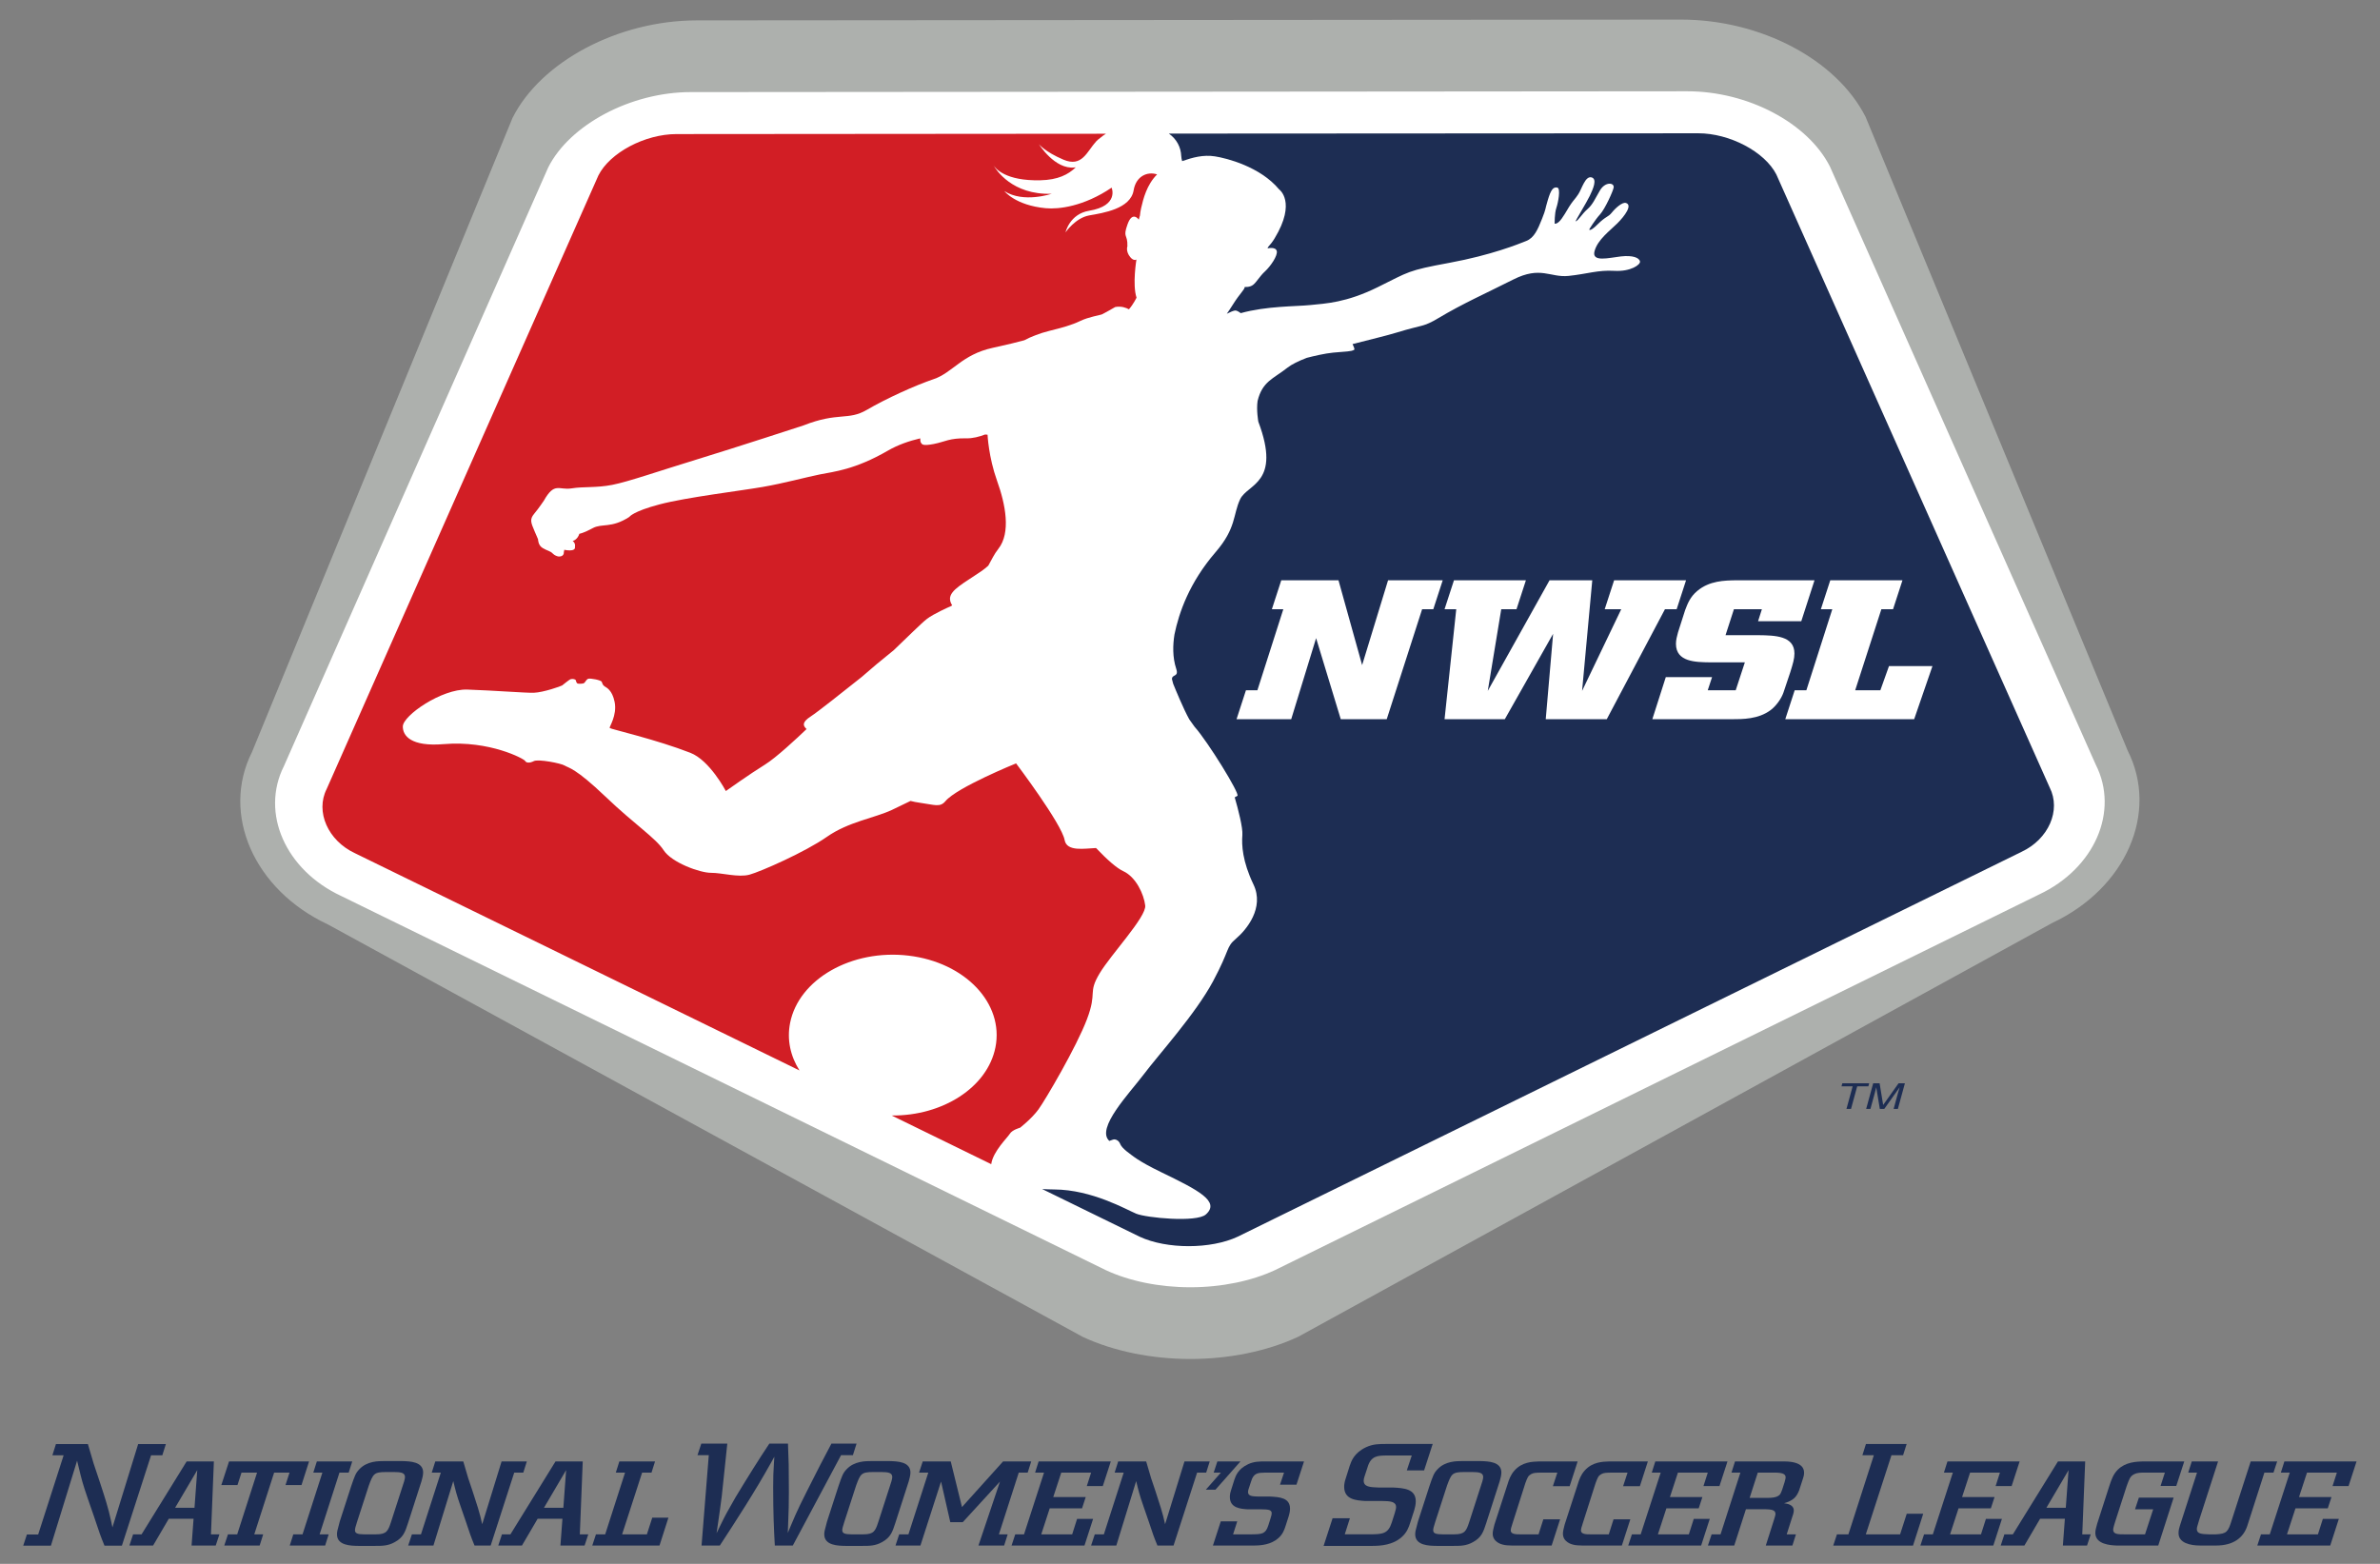
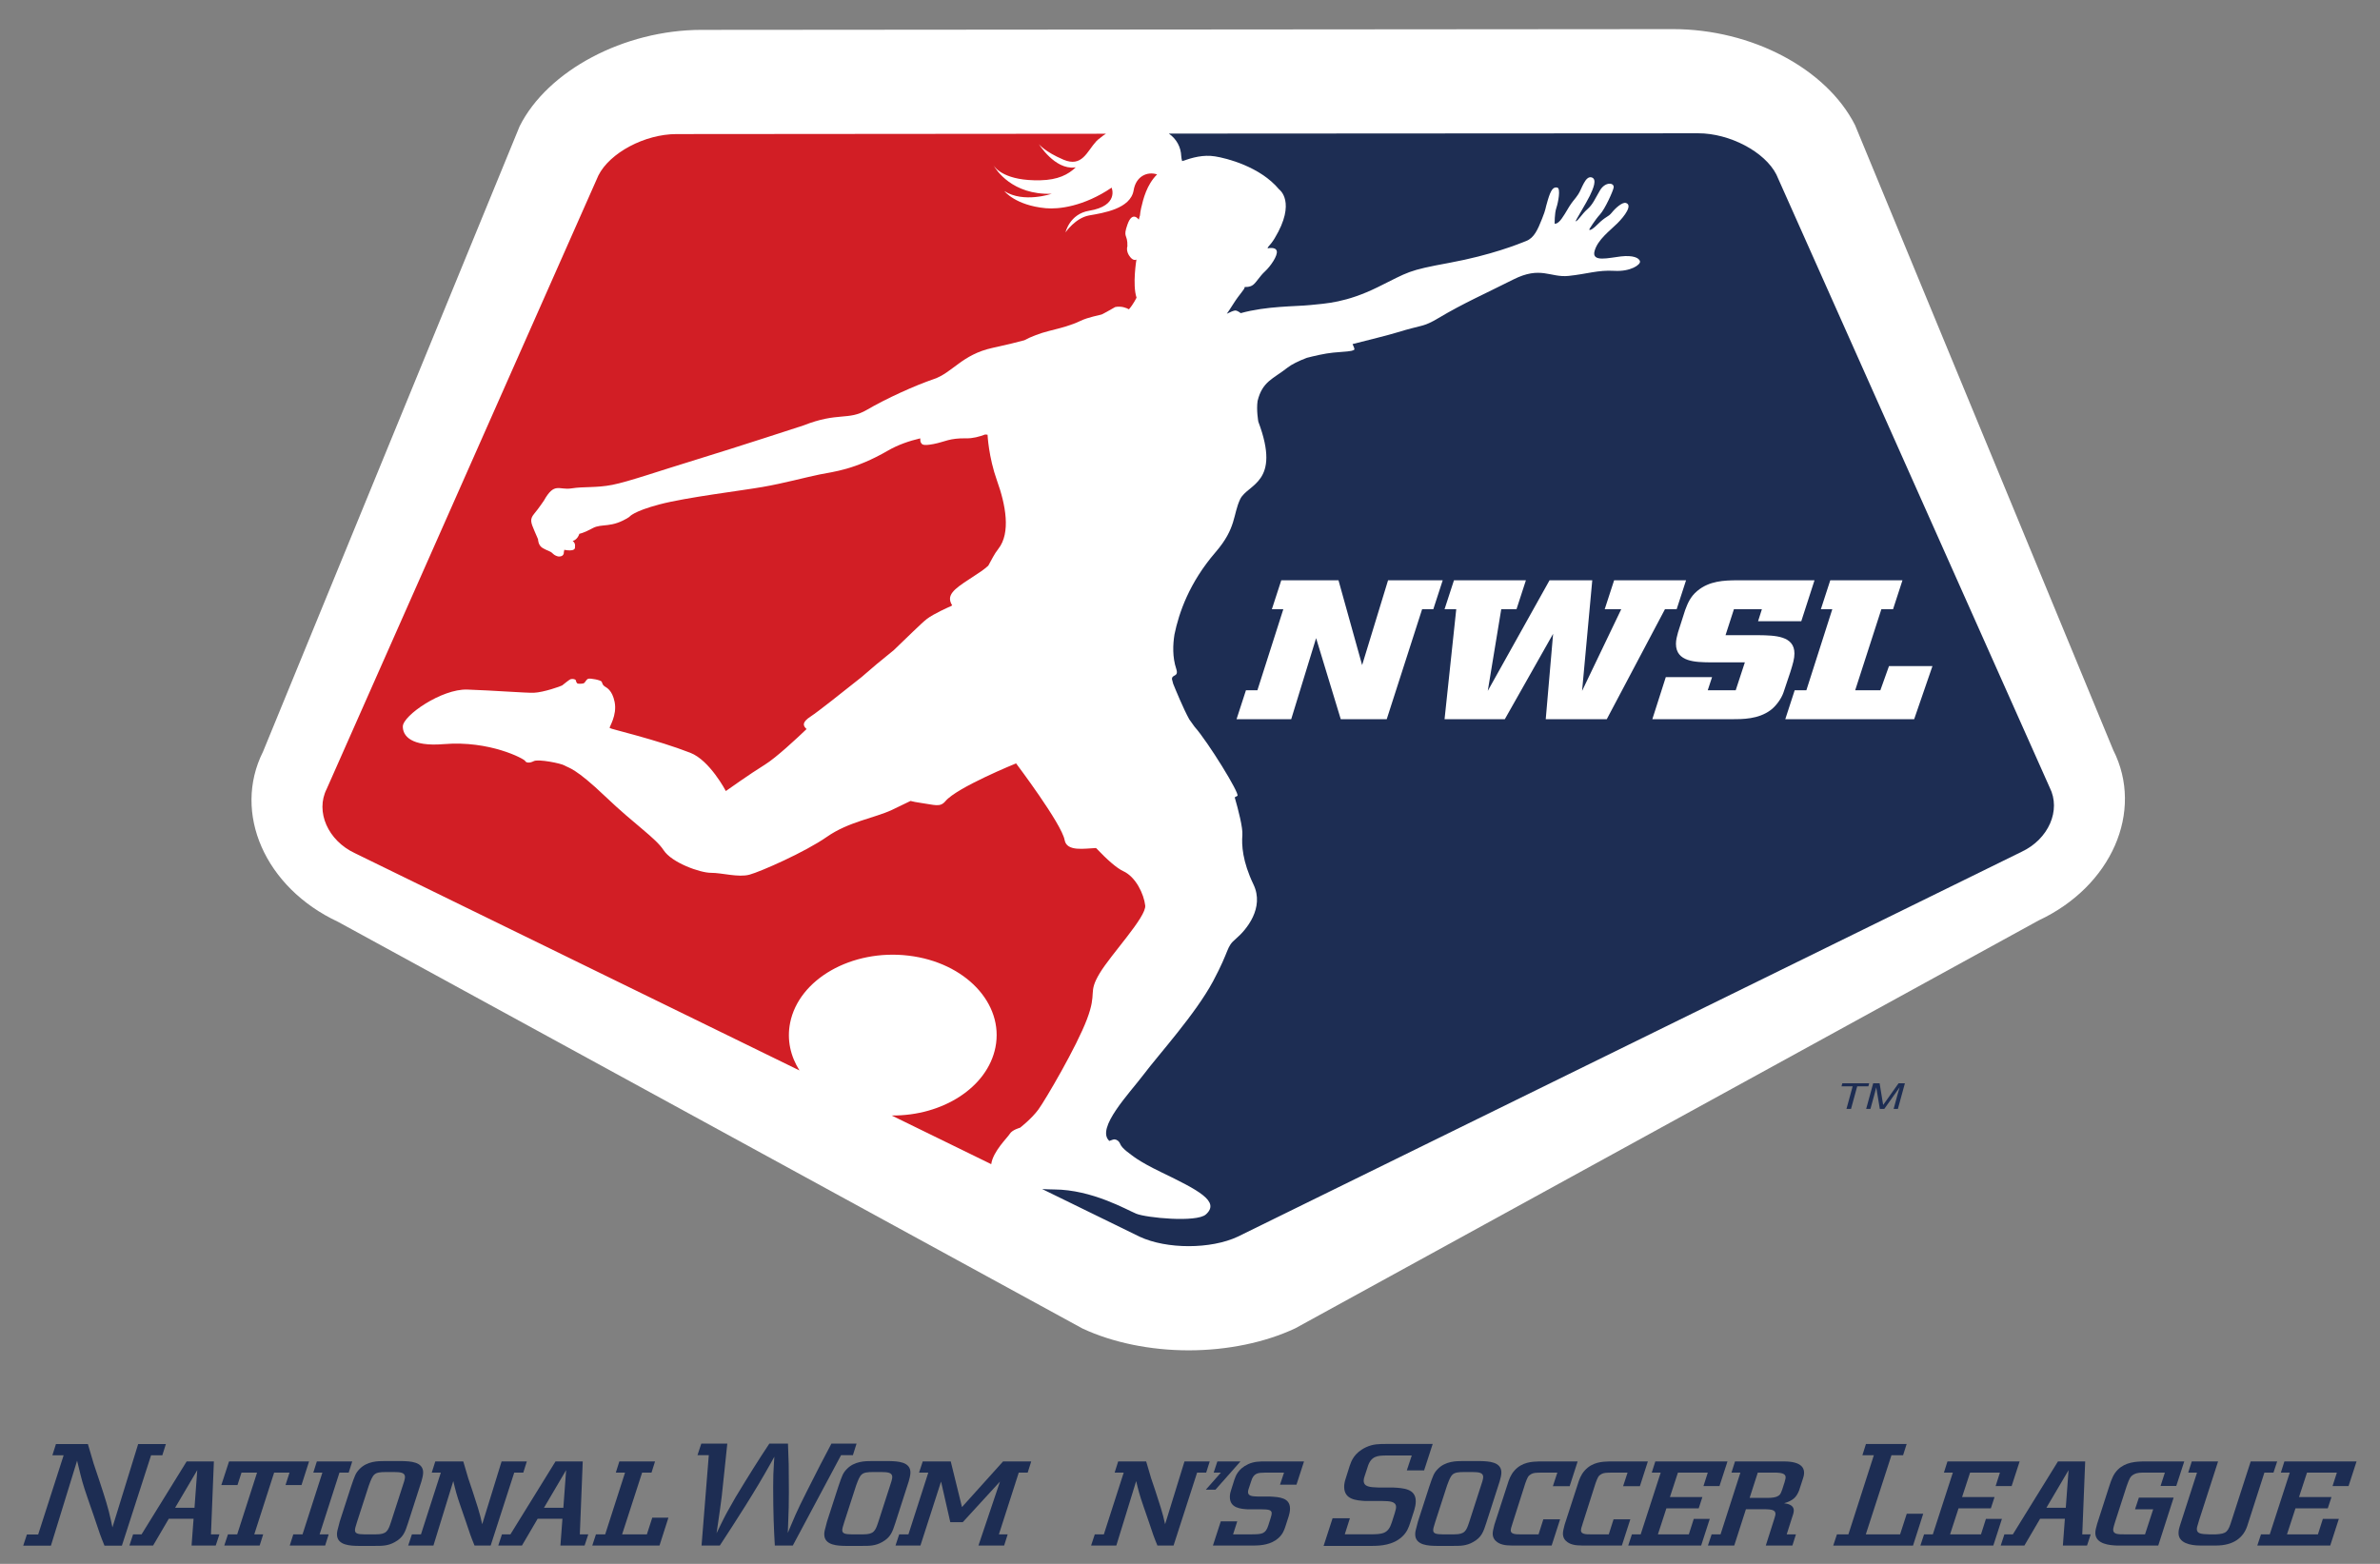
<svg xmlns="http://www.w3.org/2000/svg" width="875px" height="575px" viewBox="0 0 875 575" version="1.1">
  <rect x="0" y="0" width="875" height="575" fill="#808080" stroke="none" />
  <g id="surface1">
    <path style=" stroke:none;fill-rule:nonzero;fill:rgb(100%,100%,100%);fill-opacity:1;" d="M 776.93 275.793 L 682.008 46.016 C 671.488 25.227 643.977 10.707 615.082 10.707 L 257.895 10.984 C 229.457 11.004 201.336 25.91 191.047 46.41 L 96.707 276.359 C 85.367 298.93 97.465 326.414 124.262 338.93 L 397.953 488.457 C 409.023 493.633 422.891 496.492 437.012 496.492 C 451.168 496.492 465.094 493.617 476.191 488.402 L 749.527 338.41 C 776.312 325.855 788.336 298.352 776.93 275.793 " />
    <path style=" stroke:none;fill-rule:nonzero;fill:rgb(82.353%,11.765%,14.51%);fill-opacity:1;" d="M 290.48 376.105 C 293.68 359.969 313.172 348.891 334.02 351.367 C 354.863 353.848 369.168 368.934 365.973 385.074 C 363.055 399.812 346.543 410.32 327.824 410.148 L 364.422 428.039 C 365.055 423.336 370.43 418.258 371.25 416.883 C 372.117 415.414 375.023 414.641 375.023 414.641 C 375.023 414.641 379.285 411.332 381.781 407.914 C 384.27 404.496 395.812 384.879 399.641 374.691 C 403.488 364.504 399.82 365.316 404.281 357.875 C 408.441 350.902 421.535 337.082 421.035 332.922 C 420.535 328.754 417.629 322.434 412.93 320.289 C 410.633 319.238 407.078 316.152 402.953 311.797 C 398.766 311.961 392.195 313.246 391.406 308.867 C 390.332 302.895 373.559 280.68 373.559 280.68 C 373.559 280.68 351.848 289.48 347.582 294.574 C 345.582 296.961 343.629 295.902 338.336 295.184 C 336.934 294.996 335.77 294.75 334.754 294.488 C 331.961 295.859 329.598 297.004 327.934 297.781 C 321.43 300.816 311.957 302.121 303.98 307.703 C 296.004 313.281 279.66 320.477 275.555 321.594 C 271.434 322.711 265.441 320.898 261.414 320.918 C 257.391 320.941 246.98 317.195 243.996 312.625 C 241.012 308.051 233.406 303.234 222.613 292.914 C 211.453 282.242 209.008 282.359 207.625 281.492 C 206.238 280.625 197.867 279.027 196.281 279.84 C 194.688 280.656 193.426 280.508 193.051 279.762 C 192.684 279.012 180.023 272.191 163.145 273.598 C 151.078 274.605 148.059 270.52 148.098 267.09 C 148.145 263.094 162.387 253.223 171.789 253.539 C 181.199 253.852 193.566 254.816 196.234 254.715 C 199.891 254.578 206.285 252.277 206.668 252.02 C 207.062 251.766 209.238 249.84 209.906 249.695 C 210.566 249.547 211.609 249.707 211.707 250.172 C 211.809 250.637 212.047 251.305 212.445 251.352 C 212.84 251.398 214.32 251.5 214.809 251.09 C 215.293 250.676 215.57 249.777 216.312 249.555 C 217.059 249.336 220.941 250.027 221.211 250.68 C 221.48 251.336 221.57 251.891 222.289 252.363 C 222.992 252.84 225.062 253.688 225.957 258.055 C 226.98 263.094 223.828 267.391 224.168 267.664 C 224.512 267.941 227.496 268.605 234.25 270.496 C 241 272.387 247.477 274.344 253.785 276.781 C 260.949 279.543 266.855 290.852 266.855 290.852 C 266.855 290.852 275.738 284.52 281.23 281.133 C 285.34 278.594 292.961 271.484 296.539 268.059 C 296.508 268.027 296.461 267.988 296.441 267.969 C 295.266 266.832 294.672 265.602 298.148 263.363 C 300.602 261.785 309.797 254.477 316.641 249.039 C 320.211 245.918 324.223 242.539 328.602 239.039 C 333.223 234.656 338.828 229.031 340.82 227.531 C 343.301 225.66 348.395 223.395 349.762 222.797 C 349.867 222.715 349.957 222.637 350.059 222.551 C 349.863 222.258 349.246 221.25 349.258 220.164 C 349.293 216.879 354.426 214.387 360.605 210.141 C 361.602 209.457 362.508 208.73 363.336 207.992 C 364.648 205.699 365.441 203.824 367.031 201.812 C 371.703 195.898 369.699 185.496 366.562 176.77 C 363.434 168.035 363.07 159.836 363.07 159.836 C 362.84 159.809 362.527 159.781 362.176 159.754 C 360.035 160.574 357.613 161.211 355.293 161.164 C 348.961 161.043 347.512 162.426 343.297 163.242 C 339.086 164.055 338.938 163.367 338.512 162.641 C 338.375 162.41 338.328 161.84 338.324 161.176 C 334.332 162.109 330.168 163.523 326.457 165.676 C 314.254 172.738 306.535 173.406 301.367 174.445 C 296.199 175.488 288.387 177.648 280.426 179.035 C 272.465 180.426 252.336 182.852 242.488 185.449 C 232.629 188.043 231.352 190.07 231.352 190.07 C 224.766 194.34 221.273 192.34 217.891 194.199 C 214.508 196.055 213.008 196.254 213.008 196.254 C 212.254 198.574 210.539 198.898 210.539 198.898 C 211.723 199.793 211.379 201.031 211.379 201.031 C 211.742 203.109 207.465 202.148 207.465 202.148 L 207.305 202.957 C 207.41 204.855 205.32 204.605 205.32 204.605 C 204.945 204.562 203.922 204.289 203.121 203.441 C 202.316 202.59 201.258 202.543 199.516 201.504 C 197.773 200.473 197.816 198.289 197.816 198.289 L 196.484 195.199 C 195.16 192.098 194.707 190.922 196.367 188.93 C 198.027 186.945 199.953 184.086 199.953 184.086 C 203.867 177.094 205.473 180.301 210.09 179.57 C 214.707 178.832 219.16 179.441 225.133 178.266 C 231.105 177.09 242.188 173.211 256.371 168.871 C 270.551 164.535 295.41 156.414 295.41 156.414 C 308.176 151.383 311.793 154.746 318.727 150.676 C 325.66 146.602 336.566 141.648 343.34 139.367 C 350.113 137.082 353.688 130.355 364.871 127.914 C 370.551 126.68 374.281 125.738 376.586 125.109 C 379.039 123.785 382.328 122.516 385.691 121.68 C 390.574 120.457 393.922 119.562 397.121 118.027 C 400.312 116.496 404.309 115.918 405.043 115.617 C 405.77 115.32 410.008 112.887 410.008 112.887 C 412.293 112.449 414.117 113.207 415.047 113.723 C 416.699 111.867 417.844 109.434 417.844 109.434 C 416.266 104.652 417.805 95.422 417.805 95.422 C 417.805 95.422 416.848 96.129 415.543 94.551 C 413.785 92.418 414.484 90.586 414.484 90.586 C 414.641 85.859 412.684 87.645 414.539 82.457 C 416.355 77.371 418.668 80.762 418.668 80.762 L 419.012 79.523 C 419.039 79.438 419.07 79.34 419.102 79.25 C 419.164 78.445 419.301 77.535 419.539 76.488 C 420.32 73.137 421.574 67.941 425.406 64.121 C 421.805 62.941 417.641 64.781 416.781 69.957 C 415.656 76.797 405.59 78.301 400.473 79.199 C 395.344 80.109 391.73 85.438 391.73 85.438 C 391.73 85.438 393.234 78.676 400.387 77.492 C 411.551 75.645 408.684 68.996 408.684 68.996 C 398.457 75.93 389.184 77 384.477 76.555 C 373.273 75.508 369.254 70.258 369.254 70.258 C 376.309 74.793 386.633 71.246 386.633 71.246 C 372.105 71.727 366.188 62.414 365.25 60.762 C 365.145 60.586 365.102 60.484 365.102 60.484 C 365.102 60.484 365.164 60.598 365.25 60.762 C 365.98 61.941 369.648 66.57 382.469 66.285 C 388.977 66.145 392.742 64.172 395.496 61.527 C 395.246 61.562 395.09 61.574 395.09 61.574 C 387.77 62.418 381.941 52.992 381.941 52.992 C 381.941 52.992 384.074 55.773 390.969 58.703 C 397.855 61.637 399.613 55.668 403.02 51.969 C 403.43 51.523 403.91 51.117 404.434 50.75 C 405.086 50.18 405.805 49.656 406.594 49.172 L 248.691 49.297 C 237.105 49.309 224.199 56.152 220.004 64.5 L 120.102 290.09 C 115.879 298.445 120.566 309.07 130.488 313.703 L 293.93 393.586 C 290.613 388.348 289.25 382.309 290.48 376.105 " />
-     <path style=" stroke:none;fill-rule:nonzero;fill:rgb(67.843%,69.02%,67.843%);fill-opacity:1;" d="M 749.613 328.91 L 468.805 466.965 C 460.082 471.035 449.023 473.301 437.629 473.301 C 426.285 473.301 415.254 471.062 406.562 467.008 L 125.406 329.422 C 104.934 319.875 95.727 298.914 104.379 281.688 L 201.531 61.598 C 209.453 45.812 231.965 33.883 253.867 33.863 L 620.359 33.562 C 642.625 33.562 664.652 45.203 672.77 61.238 L 770.492 281.129 C 779.219 298.355 770.031 319.332 749.613 328.91 M 782.211 275.926 L 685.879 42.98 C 675.203 21.926 647.336 7.207 618.055 7.207 L 256.156 7.496 C 227.324 7.512 198.828 22.613 188.414 43.387 L 92.652 276.492 C 81.145 299.363 93.398 327.207 120.559 339.898 L 398.062 491.539 C 409.285 496.777 423.324 499.672 437.629 499.672 C 451.973 499.672 466.078 496.754 477.336 491.477 L 754.457 339.367 C 781.605 326.648 793.789 298.781 782.211 275.926 " />
    <path style=" stroke:none;fill-rule:nonzero;fill:rgb(11.373%,17.647%,32.549%);fill-opacity:1;" d="M 687.203 398.305 L 686.895 399.43 L 682.793 399.43 L 680.52 407.73 L 678.844 407.73 L 681.121 399.43 L 677.02 399.43 L 677.328 398.305 Z M 687.203 398.305 " />
    <path style=" stroke:none;fill-rule:nonzero;fill:rgb(11.373%,17.647%,32.549%);fill-opacity:1;" d="M 688.672 398.305 L 691.031 398.305 L 692.34 406.273 L 697.996 398.305 L 700.332 398.305 L 697.75 407.73 L 696.184 407.73 L 697.707 402.168 C 697.758 401.977 697.852 401.656 697.984 401.215 C 698.121 400.766 698.258 400.293 698.395 399.781 L 692.746 407.73 L 691.113 407.73 L 689.797 399.781 L 689.715 400.07 C 689.652 400.305 689.562 400.652 689.449 401.125 C 689.332 401.598 689.242 401.945 689.184 402.168 L 687.66 407.73 L 686.086 407.73 Z M 688.672 398.305 " />
    <path style=" stroke:none;fill-rule:nonzero;fill:rgb(11.373%,17.647%,32.549%);fill-opacity:1;" d="M 703.734 264.441 L 656.348 264.441 L 659.809 253.805 L 664.105 253.805 L 673.641 223.992 L 669.438 223.992 L 672.895 213.355 L 699.438 213.355 L 695.977 223.992 L 691.68 223.992 L 682.051 253.805 L 691.305 253.805 L 694.484 244.902 L 710.465 244.902 Z M 650.93 261.113 C 646.445 264.441 640.746 264.441 636.445 264.441 L 607.473 264.441 L 612.426 248.957 L 629.438 248.957 L 627.844 253.805 L 638.125 253.805 L 641.492 243.531 L 628.688 243.531 C 623.543 243.457 616.16 243.457 616.16 236.727 C 616.16 235.281 616.535 233.906 616.91 232.531 L 619.527 224.352 C 620.461 221.891 621.398 219.434 624.012 217.262 C 628.5 213.5 634.016 213.426 638.312 213.355 L 667.102 213.355 L 662.238 228.406 L 646.352 228.406 L 647.754 223.992 L 637.473 223.992 L 634.387 233.543 L 646.445 233.543 C 652.609 233.617 659.719 233.762 659.719 240.273 C 659.719 242.227 659.156 244.035 658.219 247.074 L 655.695 254.602 C 654.855 257.062 652.801 259.738 650.93 261.113 M 568.285 264.441 L 570.996 233.039 L 553.238 264.441 L 531.086 264.441 L 535.387 223.992 L 531.086 223.992 L 534.547 213.355 L 560.996 213.355 L 557.539 223.992 L 551.93 223.992 L 546.977 254.023 L 569.688 213.355 L 585.391 213.355 L 581.648 254.023 L 596.047 223.992 L 589.969 223.992 L 593.426 213.355 L 619.875 213.355 L 616.418 223.992 L 612.121 223.992 L 590.719 264.441 Z M 526.953 223.992 L 522.84 223.992 L 509.824 264.441 L 492.93 264.441 L 483.863 234.629 L 474.707 264.441 L 454.609 264.441 L 458.066 253.805 L 462.277 253.805 L 471.809 223.992 L 467.602 223.992 L 471.059 213.355 L 492.09 213.355 L 500.781 244.543 L 510.316 213.355 L 530.41 213.355 Z M 753.57 289.57 L 653.074 64.164 C 648.84 55.82 635.914 48.992 624.336 49.004 L 429.727 49.117 C 432.656 51.176 434.145 54.152 434.281 57.383 C 434.309 58.004 434.441 58.625 434.613 59.242 C 438.477 57.898 442.348 56.816 446.707 57.496 C 450.93 58.156 463.285 61.258 470.266 69.637 C 470.266 69.637 476.77 74.164 468.598 87.652 C 467.863 88.863 467.066 89.902 466.227 90.801 C 466.094 91.125 466.012 91.324 466.012 91.324 C 466.012 91.324 468.953 90.609 469.395 92.285 C 469.832 93.953 467.117 97.891 465.098 99.758 C 463.066 101.625 461.965 103.758 460.703 104.734 C 459.438 105.715 457.633 105.5 457.633 105.5 C 457.508 106.613 455.918 107.781 453.359 111.844 C 452.395 113.379 451.625 114.52 451.031 115.363 C 452.324 114.711 453.578 114.164 454.164 114.164 C 454.703 114.164 455.434 114.594 456.152 115.137 C 465.691 112.484 476.246 112.719 481.711 112.16 C 487.43 111.57 494.855 111.328 506.496 105.598 C 518.117 99.867 517.305 99.5 532.828 96.641 C 548.348 93.777 558.238 89.754 561.148 88.59 C 564.055 87.426 565.371 84.355 566.926 80.438 C 568.484 76.516 567.914 77.32 569.047 73.57 C 570.172 69.82 571.023 68.641 572.527 68.965 C 573.875 69.258 572.828 74.574 572.199 76.418 C 571.473 78.527 571.574 82.246 571.574 82.246 C 571.574 82.246 572.621 82.57 574.203 80.312 C 575.836 77.984 576.457 76.551 577.629 74.895 C 578.812 73.23 578.926 73.371 580.23 71.441 C 581.539 69.516 582.785 64.574 585.133 65.219 C 587.309 65.816 585.684 69.496 584.473 72.02 C 583.266 74.547 578.961 81.484 579.281 81.398 C 580.25 81.141 581.523 78.738 583.582 76.934 C 585.633 75.125 586.273 73.312 588.227 70 C 590.176 66.695 593.559 67.117 593.254 68.961 C 593.027 70.305 590.062 76.855 588.242 78.832 C 586.418 80.812 584.238 84.352 584.266 84.402 C 584.418 84.699 585.145 84.695 587.348 82.5 C 590.473 79.391 591.16 79.926 592.551 78.203 C 593.93 76.473 596.449 74.254 597.727 74.617 C 600.309 75.348 597.371 79.371 594.613 82.117 C 591.855 84.867 587.414 88.055 586.234 92.309 C 585.059 96.566 591.562 94.766 595.934 94.277 C 600.297 93.785 602.715 94.766 602.941 96.168 C 603.121 97.289 599.559 99.938 593.496 99.582 C 587.438 99.223 583.512 100.738 576.699 101.445 C 569.891 102.152 566.453 97.68 556.348 102.777 C 546.25 107.879 538.004 111.48 528.805 116.973 C 523.129 120.363 523.059 119.324 513.582 122.246 C 509.781 123.414 503.672 124.852 497.266 126.508 C 497.684 127.48 498.168 128.43 497.844 128.617 C 496.676 129.297 495.016 129.184 490.133 129.652 C 487.051 129.949 482.996 130.91 480.426 131.574 C 477.402 132.738 474.891 133.953 473.289 135.215 C 468.129 139.301 464.121 140.176 462.348 147.414 C 461.848 150.82 462.621 155.043 462.621 155.043 C 471.195 177.746 458.613 177.859 455.934 183.566 C 453.25 189.273 454.566 194.145 446.926 202.992 C 437.191 214.273 433.414 225.383 431.789 233.281 C 431.191 237.008 431.016 241.609 432.434 245.898 C 433.48 249.062 430.836 247.793 430.871 249.727 C 431.004 250.273 431.152 250.836 431.316 251.414 C 432.137 253.441 435.062 260.594 437.23 264.48 C 437.27 264.539 437.309 264.602 437.352 264.656 C 437.867 265.332 438.484 266.203 439.176 267.207 C 443.996 272.582 455.98 291.969 454.926 292.613 C 454.734 292.73 454.391 292.922 453.941 293.168 C 455.234 297.648 456.973 304.344 456.754 307.027 C 456.461 310.699 456.746 316.656 460.844 325.219 C 464.941 333.781 458.27 341.852 454.434 345.102 C 450.605 348.348 452.402 348.781 445.965 360.809 C 439.523 372.832 426 387.715 420.496 395.023 C 415.305 401.918 402.742 414.902 407.844 419.496 C 408.641 419.199 409.402 418.887 409.797 418.93 C 410.484 419 411.379 419.41 411.902 420.746 C 412.223 421.562 413.32 422.582 414.137 423.258 C 416.484 425 418.047 426.688 427.027 431.047 C 440.512 437.582 448.727 441.75 443.324 446.531 C 439.891 449.574 421.367 447.754 417.727 446.25 C 414.133 444.77 401.516 437.422 387.621 437.34 C 386.062 437.328 384.57 437.273 383.137 437.184 L 419.027 454.727 C 428.949 459.355 445.176 459.34 455.066 454.691 L 743.242 313.184 C 753.16 308.535 757.797 297.906 753.57 289.57 " />
    <path style=" stroke:none;fill-rule:nonzero;fill:rgb(11.373%,17.647%,32.549%);fill-opacity:1;" d="M 38.414 568.312 L 44.812 568.312 L 55.543 535.078 L 59.68 535.078 L 60.98 530.957 L 50.793 530.957 L 41.332 561.594 L 40.824 559.16 C 39.879 554.617 38.391 550.078 36.953 545.688 L 36.305 543.738 C 34.668 538.961 34.254 537.754 32.316 530.957 L 20.562 530.957 L 19.262 535.078 L 23.398 535.078 L 14.035 564.191 L 9.895 564.191 L 8.535 568.312 L 18.719 568.312 L 28.344 537.062 L 28.965 539.625 C 29.949 543.707 30.402 545.574 32.18 550.703 C 32.609 552.008 33.062 553.289 33.512 554.57 C 33.867 555.582 34.223 556.594 34.566 557.602 L 34.984 558.855 C 36.586 563.656 36.914 564.637 38.414 568.312 " />
    <path style=" stroke:none;fill-rule:nonzero;fill:rgb(11.373%,17.647%,32.549%);fill-opacity:1;" d="M 64.379 554.375 L 71.508 554.375 L 72.523 540.539 Z M 77.559 564.145 L 80.672 564.145 L 79.312 568.258 L 70.43 568.258 L 71.168 558.406 L 62.059 558.406 L 56.289 568.258 L 47.578 568.258 L 48.934 564.145 L 52.047 564.145 L 68.621 537.34 L 78.633 537.34 Z M 77.559 564.145 " />
    <path style=" stroke:none;fill-rule:nonzero;fill:rgb(11.373%,17.647%,32.549%);fill-opacity:1;" d="M 106.441 541.457 L 100.781 541.457 L 93.484 564.145 L 96.766 564.145 L 95.465 568.258 L 82.453 568.258 L 83.812 564.145 L 87.207 564.145 L 94.504 541.457 L 88.789 541.457 L 87.316 546.012 L 81.379 546.012 L 84.207 537.34 L 113.625 537.34 L 110.852 546.012 L 104.969 546.012 Z M 106.441 541.457 " />
    <path style=" stroke:none;fill-rule:nonzero;fill:rgb(11.373%,17.647%,32.549%);fill-opacity:1;" d="M 124.801 541.457 L 117.504 564.145 L 120.844 564.145 L 119.539 568.258 L 106.531 568.258 L 107.832 564.145 L 111.227 564.145 L 118.523 541.457 L 115.184 541.457 L 116.488 537.34 L 129.5 537.34 L 128.195 541.457 Z M 124.801 541.457 " />
    <path style=" stroke:none;fill-rule:nonzero;fill:rgb(11.373%,17.647%,32.549%);fill-opacity:1;" d="M 131.246 559.633 C 130.68 561.426 130.508 562.039 130.508 562.652 C 130.508 563.969 131.867 564.102 133.902 564.145 L 138.258 564.145 C 142.164 564.145 142.672 562.875 143.746 559.633 L 148.105 546.145 C 148.328 545.531 148.895 543.82 148.895 543.078 C 148.895 541.324 147.027 541.281 144.879 541.238 L 141.879 541.238 C 137.469 541.238 137.184 541.938 135.602 546.188 Z M 147.934 537.207 C 150.707 537.297 155.57 537.383 155.57 541.414 C 155.57 542.332 155.23 543.734 154.949 544.652 L 150.027 559.938 C 148.953 563.27 148.273 565.281 145.16 566.992 C 142.672 568.391 140.523 568.391 137.922 568.391 L 131.754 568.391 C 129.094 568.348 123.891 568.305 123.891 564.145 C 123.891 563.18 124.004 562.832 124.91 559.414 L 129.094 546.492 C 130.398 542.684 130.734 541.629 132.094 540.23 C 134.922 537.164 139.223 537.207 141.203 537.207 Z M 147.934 537.207 " />
    <path style=" stroke:none;fill-rule:nonzero;fill:rgb(11.373%,17.647%,32.549%);fill-opacity:1;" d="M 189.051 541.457 L 180.395 568.258 L 174.457 568.258 C 173.043 564.801 172.871 564.23 171.23 559.328 C 170.609 557.484 169.93 555.648 169.309 553.762 C 167.836 549.516 167.496 548.07 166.648 544.566 L 159.352 568.258 L 150.074 568.258 L 151.434 564.145 L 154.77 564.145 L 162.066 541.457 L 158.73 541.457 L 160.031 537.34 L 170.324 537.34 C 172.023 543.293 172.305 544.082 173.777 548.375 C 175.078 552.363 176.434 556.348 177.285 560.422 L 184.41 537.34 L 193.688 537.34 L 192.387 541.457 Z M 189.051 541.457 " />
    <path style=" stroke:none;fill-rule:nonzero;fill:rgb(11.373%,17.647%,32.549%);fill-opacity:1;" d="M 199.988 554.375 L 207.117 554.375 L 208.133 540.539 Z M 213.172 564.145 L 216.281 564.145 L 214.922 568.258 L 206.039 568.258 L 206.777 558.406 L 197.668 558.406 L 191.898 568.258 L 183.188 568.258 L 184.543 564.145 L 187.656 564.145 L 204.23 537.34 L 214.242 537.34 Z M 213.172 564.145 " />
    <path style=" stroke:none;fill-rule:nonzero;fill:rgb(11.373%,17.647%,32.549%);fill-opacity:1;" d="M 236.074 541.457 L 228.719 564.145 L 237.828 564.145 L 239.805 558.012 L 245.746 558.012 L 242.465 568.258 L 217.746 568.258 L 219.102 564.145 L 222.496 564.145 L 229.793 541.457 L 226.398 541.457 L 227.699 537.34 L 240.824 537.34 L 239.523 541.457 Z M 236.074 541.457 " />
    <path style=" stroke:none;fill-rule:nonzero;fill:rgb(11.373%,17.647%,32.549%);fill-opacity:1;" d="M 310.395 559.633 C 309.828 561.426 309.656 562.039 309.656 562.652 C 309.656 563.969 311.016 564.102 313.051 564.145 L 317.406 564.145 C 321.312 564.145 321.82 562.875 322.895 559.633 L 327.254 546.145 C 327.477 545.531 328.043 543.82 328.043 543.078 C 328.043 541.324 326.176 541.281 324.027 541.238 L 321.027 541.238 C 316.617 541.238 316.332 541.938 314.75 546.188 Z M 327.082 537.207 C 329.852 537.297 334.719 537.383 334.719 541.414 C 334.719 542.332 334.379 543.734 334.098 544.652 L 329.176 559.938 C 328.102 563.27 327.422 565.281 324.309 566.992 C 321.82 568.391 319.672 568.391 317.07 568.391 L 310.902 568.391 C 308.242 568.348 303.039 568.305 303.039 564.145 C 303.039 563.18 303.152 562.832 304.059 559.414 L 308.242 546.492 C 309.547 542.684 309.883 541.629 311.242 540.23 C 314.07 537.164 318.371 537.207 320.352 537.207 Z M 327.082 537.207 " />
    <path style=" stroke:none;fill-rule:nonzero;fill:rgb(11.373%,17.647%,32.549%);fill-opacity:1;" d="M 374.543 541.457 L 367.246 564.145 L 370.473 564.145 L 369.172 568.258 L 359.723 568.258 L 367.645 544.738 L 353.953 559.676 L 349.371 559.676 L 345.977 544.738 L 338.395 568.258 L 329.23 568.258 L 330.59 564.145 L 333.984 564.145 L 341.281 541.457 L 337.887 541.457 L 339.242 537.34 L 349.539 537.34 L 353.668 554.117 L 368.773 537.34 L 379.125 537.34 L 377.824 541.457 Z M 374.543 541.457 " />
-     <path style=" stroke:none;fill-rule:nonzero;fill:rgb(11.373%,17.647%,32.549%);fill-opacity:1;" d="M 401.141 541.457 L 390.168 541.457 L 387.227 550.438 L 399.16 550.438 L 397.805 554.594 L 385.922 554.594 L 382.812 564.145 L 394.184 564.145 L 395.992 558.449 L 401.879 558.449 L 398.707 568.258 L 371.895 568.258 L 373.254 564.145 L 376.477 564.145 L 383.832 541.457 L 380.551 541.457 L 381.852 537.34 L 408.383 537.34 L 405.441 546.406 L 399.559 546.406 Z M 401.141 541.457 " />
    <path style=" stroke:none;fill-rule:nonzero;fill:rgb(11.373%,17.647%,32.549%);fill-opacity:1;" d="M 440.113 541.457 L 431.457 568.258 L 425.52 568.258 C 424.102 564.801 423.934 564.23 422.293 559.328 C 421.672 557.484 420.992 555.648 420.371 553.762 C 418.898 549.516 418.559 548.07 417.711 544.566 L 410.414 568.258 L 401.137 568.258 L 402.496 564.145 L 405.832 564.145 L 413.129 541.457 L 409.793 541.457 L 411.094 537.34 L 421.387 537.34 C 423.086 543.293 423.367 544.082 424.84 548.375 C 426.141 552.363 427.496 556.348 428.348 560.422 L 435.473 537.34 L 444.75 537.34 L 443.449 541.457 Z M 440.113 541.457 " />
    <path style=" stroke:none;fill-rule:nonzero;fill:rgb(11.373%,17.647%,32.549%);fill-opacity:1;" d="M 479.418 537.34 L 476.645 545.879 L 470.594 545.879 L 472.066 541.457 L 464.938 541.457 C 462.562 541.5 460.863 541.543 459.961 544.695 L 459.168 547.105 C 458.941 547.719 458.828 548.156 458.828 548.551 C 458.828 550.129 460.41 550.172 462.676 550.258 L 467.086 550.258 C 470.309 550.438 474.27 550.652 474.27 554.684 C 474.27 555.734 474.043 556.566 473.82 557.398 L 472.574 561.254 C 472.121 562.609 471.609 564.102 469.973 565.547 C 467.312 567.91 463.691 568.258 460.977 568.258 L 445.93 568.258 L 448.816 559.371 L 454.867 559.371 L 453.34 564.145 L 460.184 564.145 C 463.918 564.102 465.277 564.055 466.293 560.855 L 467.141 558.188 C 467.426 557.227 467.539 556.828 467.539 556.391 C 467.539 554.992 465.953 554.992 463.805 554.945 L 458.77 554.945 C 456.113 554.773 452.152 554.508 452.152 550.395 C 452.152 549.426 452.375 548.551 452.602 547.895 L 453.793 544.129 C 454.301 542.637 455.152 540.098 458.883 538.348 C 461.09 537.34 462.898 537.34 465.277 537.34 Z M 479.418 537.34 " />
    <path style=" stroke:none;fill-rule:nonzero;fill:rgb(11.373%,17.647%,32.549%);fill-opacity:1;" d="M 486.621 568.391 L 504.57 568.391 C 507.625 568.391 512.062 568.059 515.305 565.172 C 517.277 563.434 517.883 561.621 518.414 560.023 L 519.953 555.246 C 520.223 554.273 520.5 553.254 520.5 551.984 C 520.5 547.379 516.039 547.137 512.105 546.926 L 506.676 546.926 C 503.766 546.812 501.352 546.723 501.352 544.383 C 501.352 543.883 501.48 543.332 501.793 542.473 L 502.773 539.5 C 503.988 535.258 506.527 535.215 509.469 535.156 L 519.031 535.156 L 517.207 540.645 L 523.566 540.645 L 526.727 530.91 L 509.902 530.91 C 506.977 530.91 504.859 530.91 502.258 532.098 C 497.852 534.164 496.824 537.172 496.207 538.973 L 494.727 543.668 C 494.363 544.723 494.18 545.727 494.18 546.66 C 494.18 551.379 498.629 551.668 501.883 551.883 L 508.078 551.883 L 508.27 551.887 C 510.836 551.941 513.258 551.988 513.258 554.102 C 513.258 554.691 513.113 555.195 512.754 556.418 L 511.695 559.746 C 510.324 564.062 508.215 564.086 503.594 564.141 L 494.398 564.141 L 496.289 558.219 L 489.922 558.219 Z M 486.621 568.391 " />
    <path style=" stroke:none;fill-rule:nonzero;fill:rgb(11.373%,17.647%,32.549%);fill-opacity:1;" d="M 527.648 559.633 C 527.082 561.426 526.914 562.039 526.914 562.652 C 526.914 563.969 528.273 564.102 530.309 564.145 L 534.664 564.145 C 538.57 564.145 539.078 562.875 540.152 559.633 L 544.508 546.145 C 544.734 545.531 545.297 543.82 545.297 543.078 C 545.297 541.324 543.434 541.281 541.281 541.238 L 538.285 541.238 C 533.871 541.238 533.59 541.938 532.004 546.188 Z M 544.34 537.207 C 547.109 537.297 551.977 537.383 551.977 541.414 C 551.977 542.332 551.637 543.734 551.352 544.652 L 546.43 559.938 C 545.355 563.27 544.676 565.281 541.566 566.992 C 539.078 568.391 536.93 568.391 534.324 568.391 L 528.16 568.391 C 525.5 568.348 520.297 568.305 520.297 564.145 C 520.297 563.18 520.406 562.832 521.316 559.414 L 525.5 546.492 C 526.801 542.684 527.141 541.629 528.5 540.23 C 531.328 537.164 535.625 537.207 537.605 537.207 Z M 544.34 537.207 " />
    <path style=" stroke:none;fill-rule:nonzero;fill:rgb(11.373%,17.647%,32.549%);fill-opacity:1;" d="M 580.016 537.34 L 577.078 546.449 L 570.91 546.449 L 572.551 541.457 L 566.27 541.457 C 564.633 541.5 563.781 541.5 562.875 542.023 C 561.805 542.637 561.574 543.207 560.781 545.355 L 556.031 560.246 C 555.977 560.422 555.918 560.641 555.863 560.812 C 555.637 561.426 555.41 562.262 555.41 562.699 C 555.41 564.145 557.445 564.145 558.914 564.145 L 565.648 564.145 L 567.402 558.625 L 573.566 558.625 L 570.457 568.258 L 555.863 568.258 C 554.672 568.215 553.543 568.215 552.469 567.91 C 552.07 567.824 548.789 566.988 548.789 563.922 C 548.789 563.047 549.016 562.172 549.414 560.598 L 554.223 545.793 C 554.73 544.129 555.355 542.289 556.766 540.711 C 559.594 537.516 563.328 537.426 565.82 537.34 Z M 580.016 537.34 " />
    <path style=" stroke:none;fill-rule:nonzero;fill:rgb(11.373%,17.647%,32.549%);fill-opacity:1;" d="M 605.832 537.34 L 602.895 546.449 L 596.727 546.449 L 598.367 541.457 L 592.086 541.457 C 590.445 541.5 589.598 541.5 588.691 542.023 C 587.617 542.637 587.391 543.207 586.598 545.355 L 581.848 560.246 C 581.789 560.422 581.734 560.641 581.68 560.812 C 581.449 561.426 581.227 562.262 581.227 562.699 C 581.227 564.145 583.262 564.145 584.73 564.145 L 591.465 564.145 L 593.219 558.625 L 599.383 558.625 L 596.273 568.258 L 581.68 568.258 C 580.488 568.215 579.355 568.215 578.281 567.91 C 577.887 567.824 574.605 566.988 574.605 563.922 C 574.605 563.047 574.832 562.172 575.23 560.598 L 580.039 545.793 C 580.547 544.129 581.168 542.289 582.582 540.711 C 585.41 537.516 589.145 537.426 591.637 537.34 Z M 605.832 537.34 " />
    <path style=" stroke:none;fill-rule:nonzero;fill:rgb(11.373%,17.647%,32.549%);fill-opacity:1;" d="M 627.859 541.457 L 616.883 541.457 L 613.941 550.438 L 625.879 550.438 L 624.52 554.594 L 612.641 554.594 L 609.527 564.145 L 620.898 564.145 L 622.711 558.449 L 628.594 558.449 L 625.426 568.258 L 598.613 568.258 L 599.969 564.145 L 603.195 564.145 L 610.551 541.457 L 607.266 541.457 L 608.57 537.34 L 635.102 537.34 L 632.156 546.406 L 626.273 546.406 Z M 627.859 541.457 " />
    <path style=" stroke:none;fill-rule:nonzero;fill:rgb(11.373%,17.647%,32.549%);fill-opacity:1;" d="M 643.246 550.742 L 649.863 550.742 C 651.621 550.742 652.977 550.523 653.711 550.039 C 654.504 549.559 654.617 549.297 655.238 547.633 L 656.086 545.004 C 656.43 543.691 656.484 543.559 656.484 543.164 C 656.484 541.676 654.559 541.543 653.258 541.457 L 646.242 541.457 Z M 656.879 564.145 L 660.273 564.145 L 658.973 568.262 L 649.188 568.262 L 652.41 558.145 C 652.691 557.18 652.75 556.918 652.75 556.656 C 652.75 555.078 651.109 554.988 648.902 554.902 L 641.887 554.902 L 637.59 568.262 L 627.914 568.262 L 629.273 564.145 L 632.555 564.145 L 639.852 541.457 L 636.57 541.457 L 637.871 537.34 L 655.859 537.34 C 662.426 537.34 664.066 539.879 662.934 543.383 L 661.461 547.938 C 660.445 550.566 659.141 551.75 655.918 552.711 C 657.164 552.891 659.48 553.281 659.48 555.34 C 659.48 555.863 659.367 556.52 658.914 557.75 Z M 656.879 564.145 " />
    <path style=" stroke:none;fill-rule:nonzero;fill:rgb(11.373%,17.647%,32.549%);fill-opacity:1;" d="M 673.984 568.281 L 703.316 568.281 L 707.07 556.559 L 701.016 556.559 L 698.559 564.164 L 685.957 564.164 L 695.391 535.051 L 699.668 535.051 L 700.973 530.93 L 686.008 530.93 L 684.707 535.051 L 688.918 535.051 L 679.555 564.164 L 675.344 564.164 Z M 673.984 568.281 " />
    <path style=" stroke:none;fill-rule:nonzero;fill:rgb(11.373%,17.647%,32.549%);fill-opacity:1;" d="M 284.863 568.262 L 291.473 568.262 L 309.219 535.027 L 313.57 535.027 L 314.914 530.777 L 305.676 530.777 C 304.238 533.449 302.895 536.008 301.684 538.383 L 300.242 541.211 C 294.223 553.062 293.297 554.883 290.824 560.785 L 289.633 563.621 L 289.746 560.637 C 289.961 555.141 290.027 553.18 290.027 548.543 C 290.027 538.898 289.961 537.258 289.711 531.148 L 289.695 530.777 L 282.852 530.777 C 279.094 536.418 275.242 542.535 270.387 550.57 C 267.535 555.48 266.586 557.281 265.004 560.527 L 263.445 563.73 L 263.941 560.332 C 264.438 556.922 264.992 553.102 265.34 550.242 C 265.66 547.465 266.027 543.855 266.398 540.246 C 266.742 536.859 267.09 533.473 267.391 530.777 L 257.832 530.777 L 256.43 535.027 L 260.586 535.027 L 257.922 568.262 L 264.641 568.262 C 270.688 559 277.512 548.523 283.48 537.785 L 284.688 535.609 L 284.535 537.973 C 284.324 541.328 284.258 542.969 284.258 546.695 C 284.258 556.613 284.52 562.172 284.863 568.262 " />
    <path style=" stroke:none;fill-rule:nonzero;fill:rgb(11.373%,17.647%,32.549%);fill-opacity:1;" d="M 735.27 541.457 L 724.293 541.457 L 721.352 550.438 L 733.289 550.438 L 731.93 554.594 L 720.051 554.594 L 716.938 564.145 L 728.309 564.145 L 730.121 558.449 L 736.004 558.449 L 732.836 568.258 L 706.023 568.258 L 707.379 564.145 L 710.602 564.145 L 717.957 541.457 L 714.676 541.457 L 715.98 537.34 L 742.512 537.34 L 739.566 546.406 L 733.684 546.406 Z M 735.27 541.457 " />
    <path style=" stroke:none;fill-rule:nonzero;fill:rgb(11.373%,17.647%,32.549%);fill-opacity:1;" d="M 752.355 554.375 L 759.484 554.375 L 760.504 540.539 Z M 765.539 564.145 L 768.648 564.145 L 767.293 568.258 L 758.41 568.258 L 759.145 558.406 L 750.039 558.406 L 744.266 568.258 L 735.555 568.258 L 736.91 564.145 L 740.023 564.145 L 756.598 537.34 L 766.613 537.34 Z M 765.539 564.145 " />
    <path style=" stroke:none;fill-rule:nonzero;fill:rgb(11.373%,17.647%,32.549%);fill-opacity:1;" d="M 795.91 541.457 L 788.328 541.457 C 787.141 541.457 785.727 541.414 784.484 542.113 C 783.125 542.855 782.844 543.734 781.879 546.359 L 777.637 559.5 C 777.41 560.203 776.902 561.824 776.902 562.438 C 776.902 564.145 778.77 564.145 781.031 564.145 L 788.613 564.145 L 791.609 554.945 L 784.934 554.945 L 786.352 550.652 L 799.133 550.652 L 793.477 568.258 L 778.203 568.258 C 776.109 568.172 770.34 567.91 770.34 563.617 C 770.34 562.652 770.621 561.734 771.02 560.246 L 775.488 546.359 C 776.336 543.777 777.016 541.938 778.656 540.316 C 781.484 537.602 785.16 537.34 788.727 537.34 L 803.035 537.34 L 800.098 546.359 L 794.324 546.359 Z M 795.91 541.457 " />
    <path style=" stroke:none;fill-rule:nonzero;fill:rgb(11.373%,17.647%,32.549%);fill-opacity:1;" d="M 832.5 541.457 L 826.219 560.992 C 824.805 565.371 821.129 568.258 814.734 568.258 L 808.91 568.258 C 805.176 568.258 800.934 567.297 800.934 563.703 C 800.934 562.742 801.156 561.824 801.387 561.121 L 807.723 541.457 L 804.496 541.457 L 805.797 537.34 L 815.473 537.34 L 808.512 558.887 C 807.723 561.426 807.664 561.777 807.664 562.219 C 807.664 563.926 809.363 564.055 812.078 564.145 L 814.68 564.145 C 818.695 563.926 819.148 563.223 820.504 558.887 L 827.465 537.34 L 837.195 537.34 L 835.836 541.457 Z M 832.5 541.457 " />
    <path style=" stroke:none;fill-rule:nonzero;fill:rgb(11.373%,17.647%,32.549%);fill-opacity:1;" d="M 859.141 541.457 L 848.164 541.457 L 845.223 550.438 L 857.16 550.438 L 855.801 554.594 L 843.922 554.594 L 840.809 564.145 L 852.18 564.145 L 853.992 558.449 L 859.875 558.449 L 856.707 568.258 L 829.891 568.258 L 831.25 564.145 L 834.473 564.145 L 841.828 541.457 L 838.547 541.457 L 839.848 537.34 L 866.379 537.34 L 863.438 546.406 L 857.555 546.406 Z M 859.141 541.457 " />
    <path style=" stroke:none;fill-rule:nonzero;fill:rgb(11.373%,17.647%,32.549%);fill-opacity:1;" d="M 447.562 537.34 L 446.207 541.457 L 448.859 541.457 L 443.328 547.723 L 446.867 547.723 L 456.047 537.34 Z M 447.562 537.34 " />
  </g>
</svg>